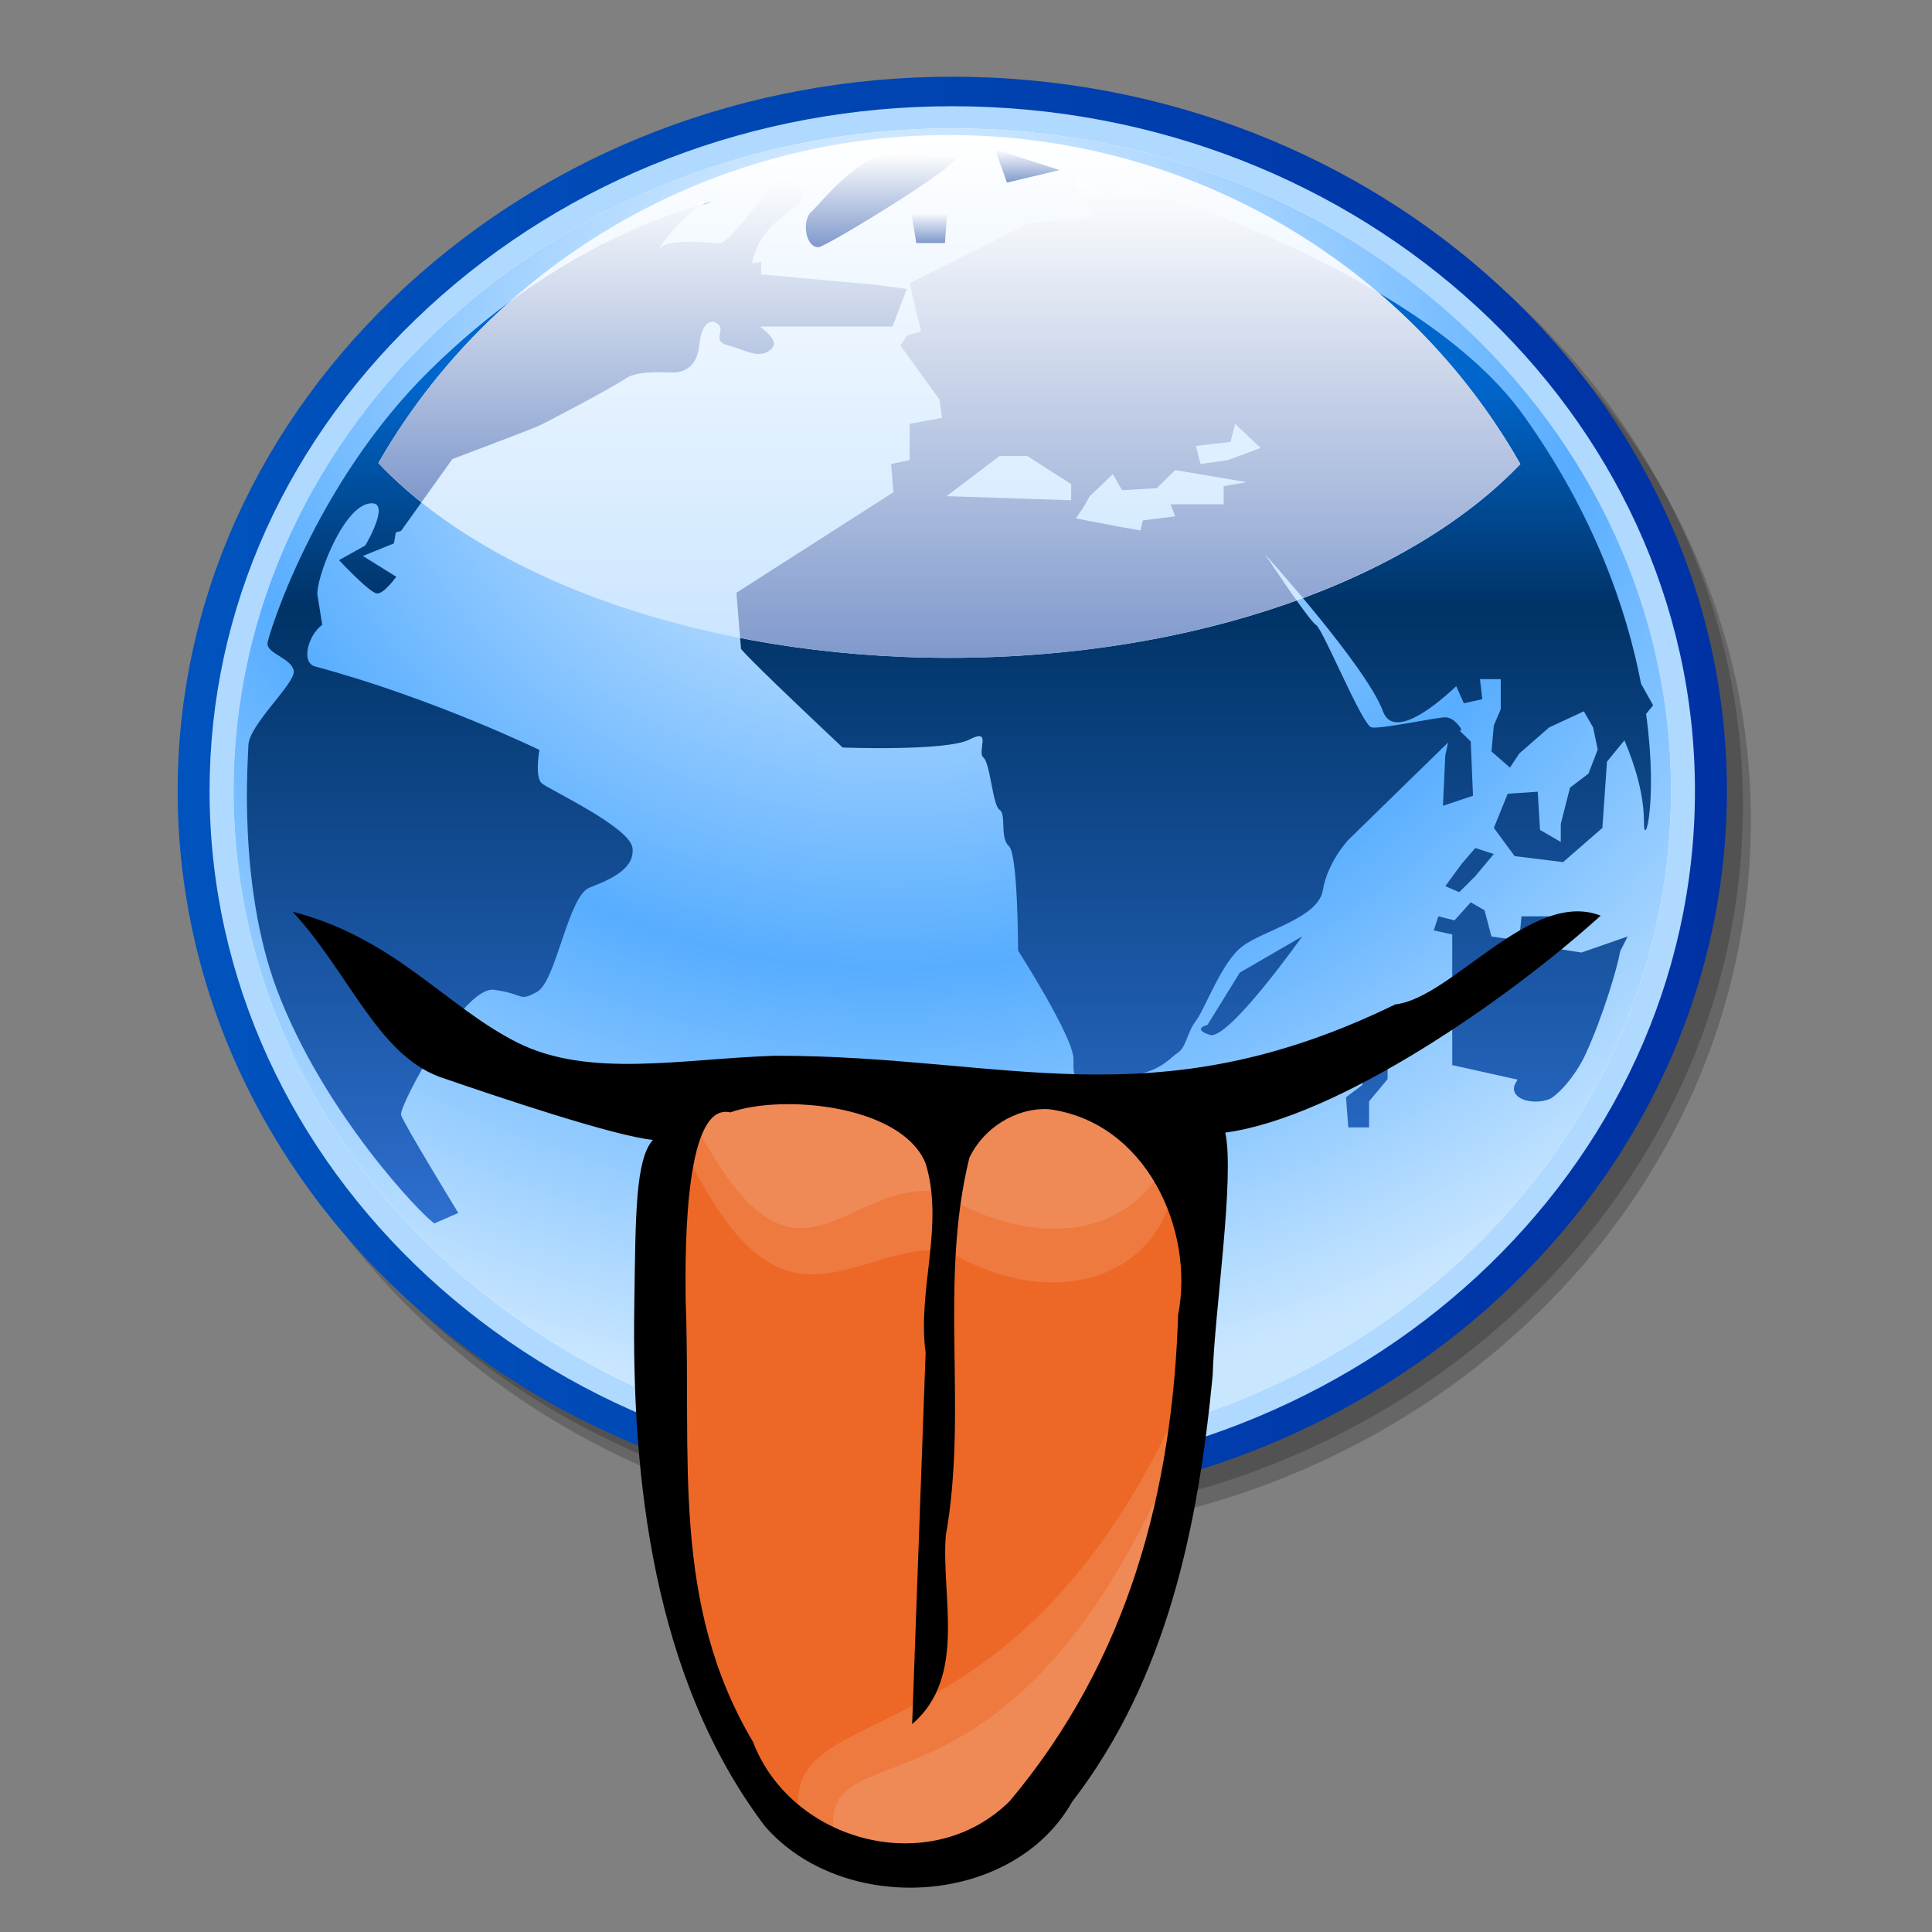
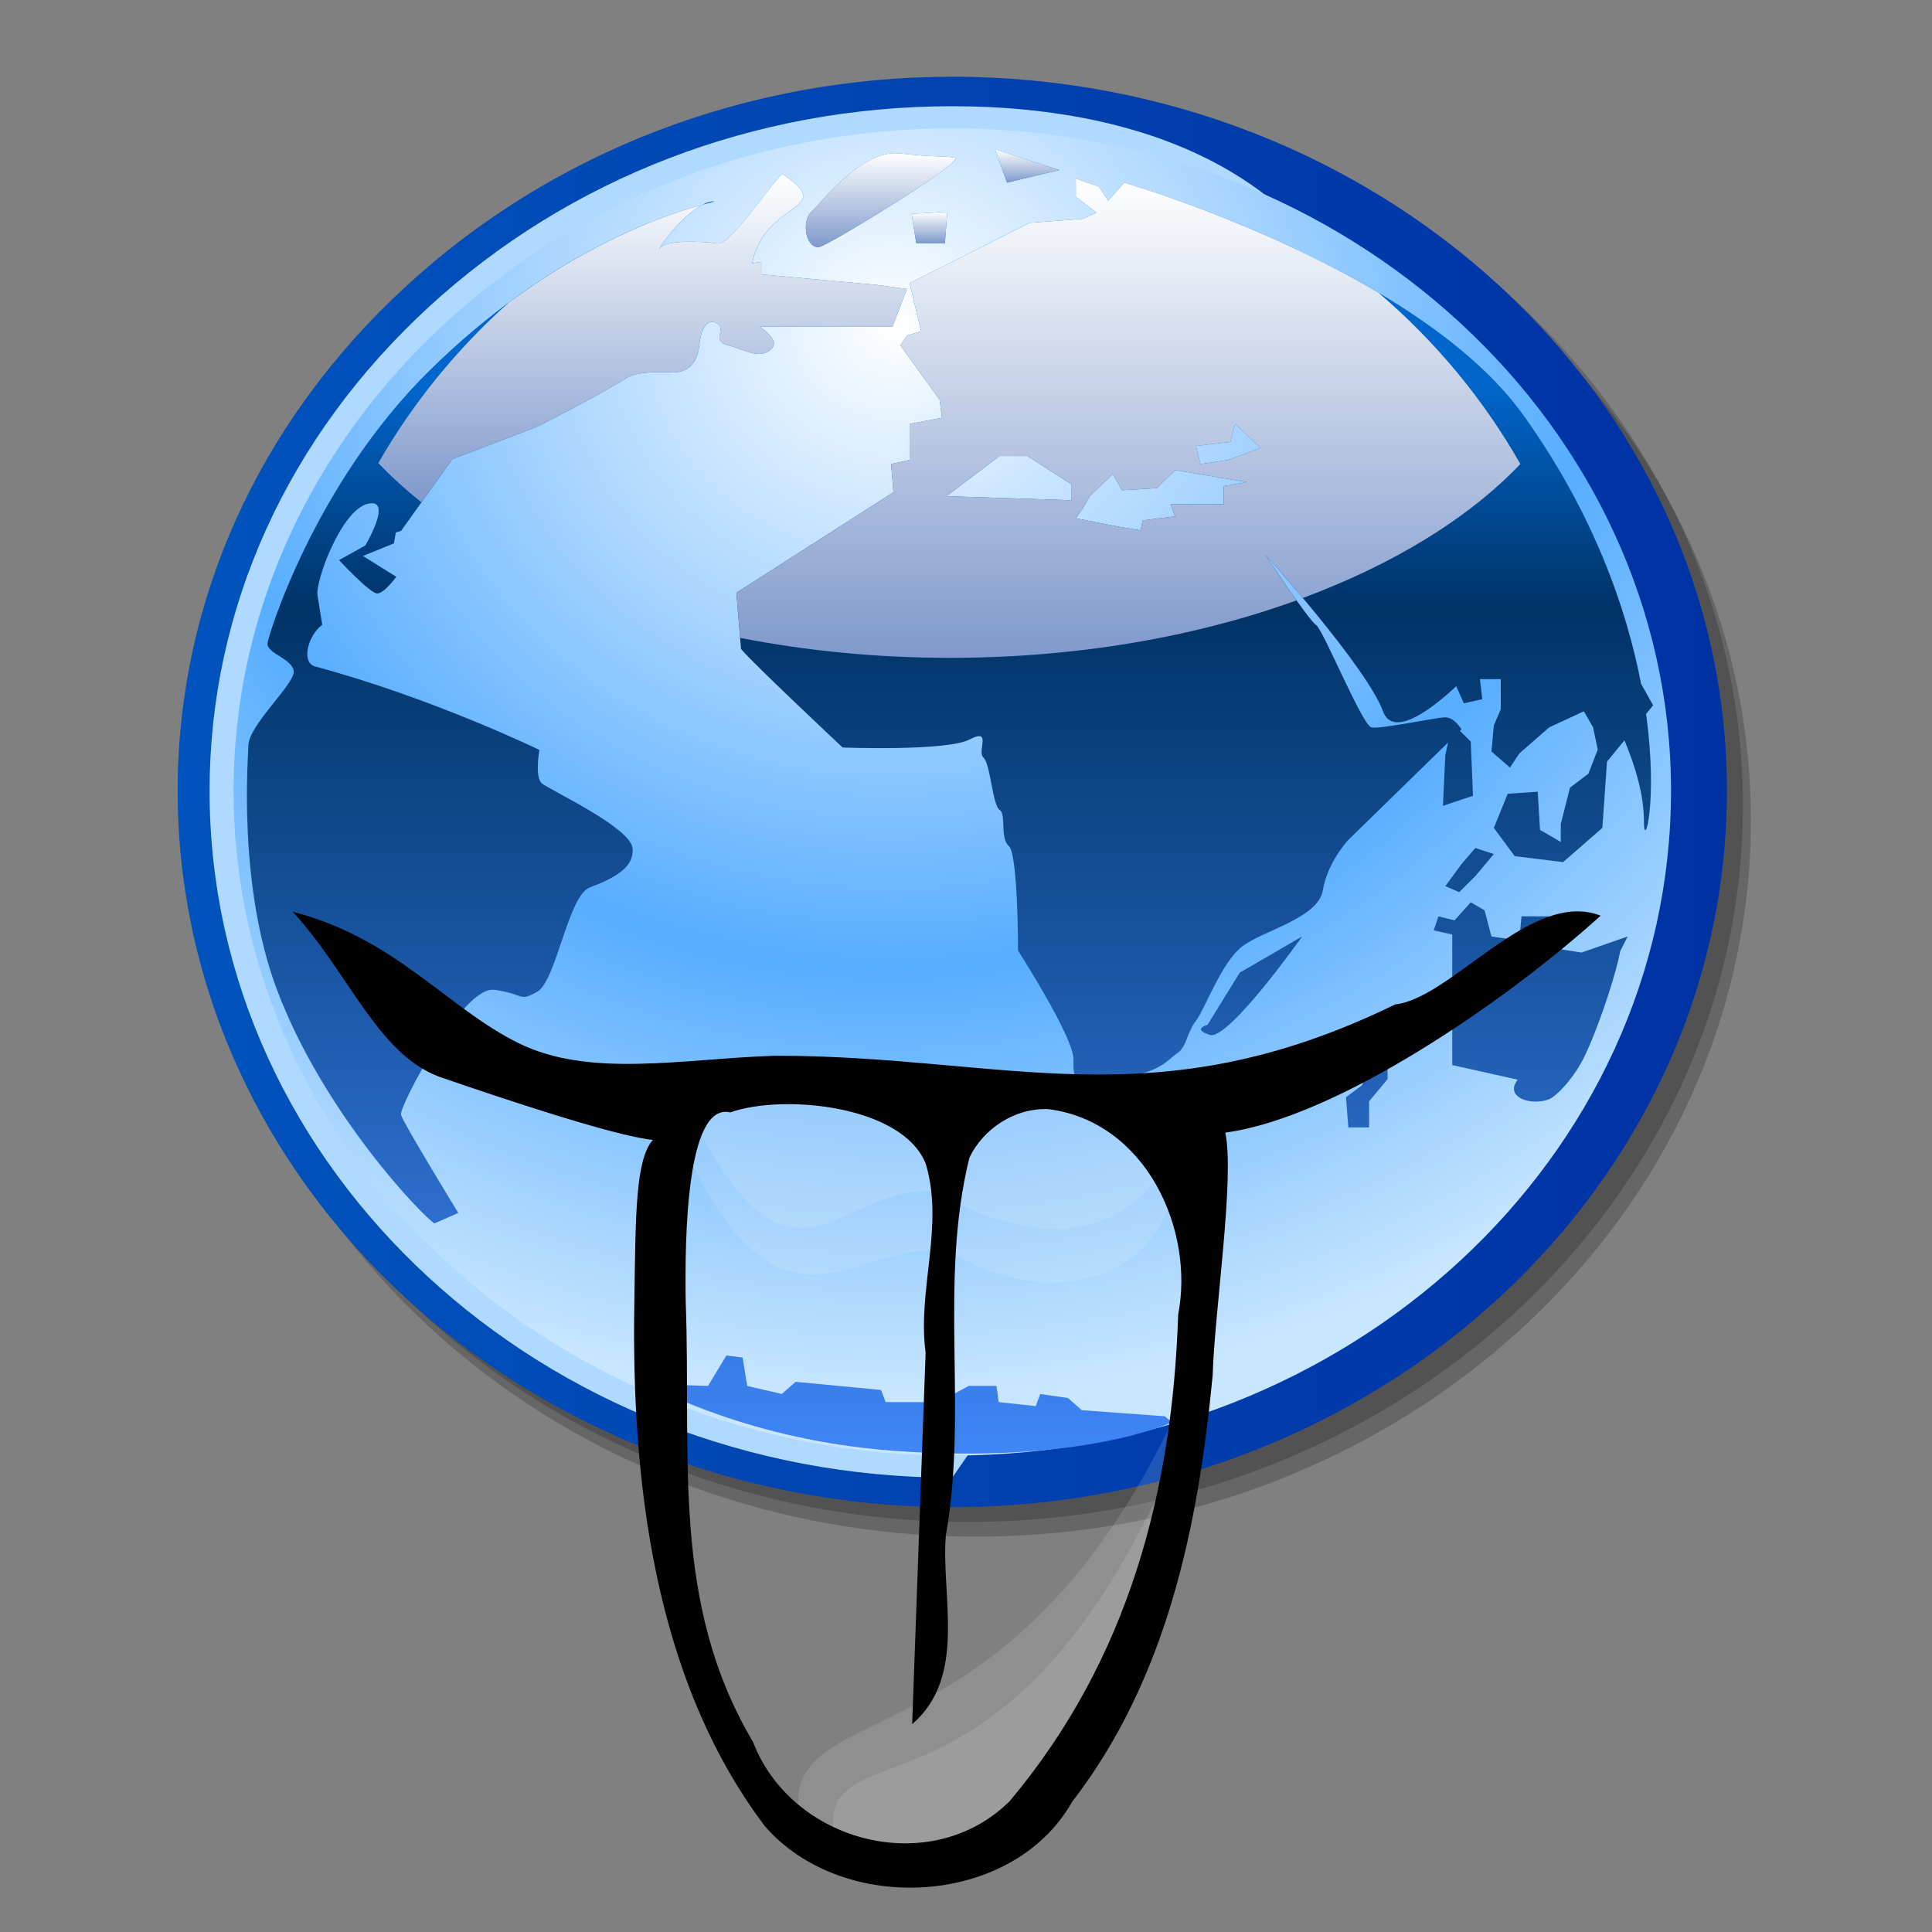
<svg xmlns="http://www.w3.org/2000/svg" xmlns:ns1="http://www.inkscape.org/namespaces/inkscape" xmlns:ns2="http://sodipodi.sourceforge.net/DTD/sodipodi-0.dtd" xmlns:xlink="http://www.w3.org/1999/xlink" height="128px" id="svg2" ns1:export-filename="/home/nicu/Desktop/potato_guy.png" ns1:export-xdpi="90.000000" ns1:export-ydpi="90.000000" ns1:version="0.44.1" ns2:docbase="/home/lars/subversion/cryptobox/branches/pythonrewrite/design" ns2:docname="globe-lips.svg" ns2:version="0.32" width="128px">
  <rect width="100%" height="100%" fill="#808080" stroke="none" />
  <defs id="defs3">
    <linearGradient id="linearGradient14422" ns1:collect="always">
      <stop id="stop14424" offset="0" style="stop-color:#000000;stop-opacity:1;" />
      <stop id="stop14426" offset="1" style="stop-color:#000000;stop-opacity:0;" />
    </linearGradient>
    <linearGradient id="linearGradient14414" ns1:collect="always">
      <stop id="stop14416" offset="0" style="stop-color:#000000;stop-opacity:1;" />
      <stop id="stop14418" offset="1" style="stop-color:#000000;stop-opacity:0;" />
    </linearGradient>
    <linearGradient id="linearGradient2424">
      <stop id="stop2426" offset="0" style="stop-color:#dec164;stop-opacity:1;" />
      <stop id="stop2428" offset="1" style="stop-color:#d5a864;stop-opacity:1;" />
    </linearGradient>
    <linearGradient gradientTransform="translate(84,5)" gradientUnits="userSpaceOnUse" id="linearGradient7610" ns1:collect="always" x1="114" x2="197" xlink:href="#linearGradient2424" y1="112.362" y2="288.362" />
    <linearGradient gradientUnits="userSpaceOnUse" id="linearGradient14441" ns1:collect="always" x1="359.401" x2="392.059" xlink:href="#linearGradient14414" y1="501.277" y2="543.171" />
    <linearGradient gradientUnits="userSpaceOnUse" id="linearGradient14443" ns1:collect="always" x1="408.058" x2="448.468" xlink:href="#linearGradient14422" y1="499.793" y2="546.305" />
    <linearGradient id="linearGradient912">
      <stop id="stop913" offset="0" style="stop-color:#ffffff;stop-opacity:1;" />
      <stop id="stop914" offset="1" style="stop-color:#ffffff;stop-opacity:0;" />
    </linearGradient>
    <radialGradient cx="44.699" cy="42.721" fx="44.699" fy="42.721" gradientTransform="scale(1.022,0.978)" gradientUnits="userSpaceOnUse" id="radialGradient17463" ns1:collect="always" r="12.239" xlink:href="#linearGradient912" />
    <linearGradient gradientTransform="matrix(1,0,0,-1,178.5,523.5)" y2="361.422" x2="-52.251" y1="457.03" x1="-52.251" gradientUnits="userSpaceOnUse" id="XMLID_18_">
      <stop id="stop3986" style="stop-color:#FFFFFF" offset="0" />
      <stop id="stop3987" style="stop-color:#94CAFF" offset="1" />
    </linearGradient>
    <linearGradient gradientTransform="matrix(1,0,0,-1,178.5,523.5)" y2="332.806" x2="-52.197" y1="434.407" x1="-52.197" gradientUnits="userSpaceOnUse" id="XMLID_17_">
      <stop id="stop3976" style="stop-color:#0066CC" offset="0" />
      <stop id="stop3977" style="stop-color:#003366" offset="0.2" />
      <stop id="stop3978" style="stop-color:#428AFF" offset="1" />
    </linearGradient>
    <radialGradient gradientUnits="userSpaceOnUse" gradientTransform="matrix(1,0,0,-1,178.5,523.5)" fy="439.632" fx="-57.022" r="97.988" cy="439.632" cx="-57.022" id="XMLID_16_">
      <stop id="stop3966" style="stop-color:#FFFFFF" offset="0" />
      <stop id="stop3967" style="stop-color:#57ADFF" offset="0.596" />
      <stop id="stop3968" style="stop-color:#C9E6FF" offset="0.994" />
    </radialGradient>
    <linearGradient gradientTransform="matrix(1,0,0,-1,178.5,523.5)" y2="397.34" x2="12.991" y1="397.34" x1="-117.002" gradientUnits="userSpaceOnUse" id="XMLID_15_">
      <stop id="stop3957" style="stop-color:#0053BD" offset="0" />
      <stop id="stop3958" style="stop-color:#0032A4" offset="0.994" />
    </linearGradient>
    <linearGradient gradientTransform="matrix(1 0 0 -1 535.5 523.5)" y2="296.553" x2="-308.553" y1="494.447" x1="-506.447" gradientUnits="userSpaceOnUse" id="XMLID_14_">
      <stop id="stop3947" style="stop-color:#FFFFFF" offset="0" />
      <stop id="stop3948" style="stop-color:#DADADA" offset="1" />
    </linearGradient>
    <linearGradient gradientTransform="matrix(1 0 0 -1 535.5 523.5)" y2="278.5" x2="-406.5" y1="512.5" x1="-406.5" gradientUnits="userSpaceOnUse" id="XMLID_13_">
      <stop id="stop3939" style="stop-color:#494949" offset="0" />
      <stop id="stop3940" style="stop-color:#000000" offset="1" />
    </linearGradient>
  </defs>
  <ns2:namedview bordercolor="#666666" borderopacity="1.0" id="base" ns1:current-layer="layer1" ns1:cx="112.5363" ns1:cy="13.566518" ns1:document-units="px" ns1:guide-bbox="true" ns1:pageopacity="0.0" ns1:pageshadow="2" ns1:window-height="688" ns1:window-width="1014" ns1:window-x="0" ns1:window-y="26" ns1:zoom="1.9928967" pagecolor="#ffffff" showguides="true" />
  <g id="layer1" ns1:groupmode="layer" ns1:label="Layer 1">
    <g style="overflow:visible" id="g6868" transform="matrix(0.47,0,0,0.434,3.96,-1.89)">
      <rect style="font-size:12px;fill:none" height="256" width="256" id="_x3C_Slice_x3E_" x="0" y="0" />
      <path transform="matrix(1.68,0,0,1.68,-86.7,-86.7)" style="font-size:12px;opacity:0.2" id="path3954" d="M 82.641,82.92 C 70.303,95.227 63.509,111.497 63.509,128.736 C 63.509,164.629 92.665,193.828 128.502,193.828 C 164.344,193.828 193.502,164.629 193.502,128.736 C 193.502,92.959 164.344,63.852 128.502,63.852 C 111.255,63.854 94.967,70.625 82.641,82.92 z " enable-background="new    " />
      <path transform="matrix(1.68,0,0,1.68,-86.7,-86.7)" style="font-size:12px;opacity:0.2" id="path3955" d="M 81.971,81.581 C 69.633,93.887 62.838,110.157 62.838,127.397 C 62.838,163.289 91.995,192.49 127.832,192.49 C 163.674,192.49 192.832,163.289 192.832,127.397 C 192.832,91.62 163.674,62.511 127.832,62.511 C 110.584,62.514 94.297,69.286 81.971,81.581 z " enable-background="new    " />
      <path transform="matrix(1.68,0,0,1.68,-86.7,-86.7)" style="font-size:12px;fill:url(#XMLID_15_)" id="path3962" d="M 80.63,80.241 C 68.293,92.546 61.498,108.817 61.498,126.057 C 61.498,161.949 90.654,191.148 126.492,191.148 C 162.334,191.148 191.491,161.949 191.491,126.057 C 191.491,90.28 162.334,61.171 126.492,61.171 C 109.244,61.173 92.957,67.944 80.63,80.241 z " />
-       <path transform="matrix(1.68,0,0,1.68,-86.7,-86.7)" style="font-size:12px;fill:#b0d9ff" id="path3963" d="M 82.523,82.139 C 70.693,93.938 64.176,109.535 64.176,126.057 C 64.176,160.471 92.131,188.469 126.49,188.469 C 160.852,188.469 188.809,160.471 188.809,126.057 C 188.809,91.758 160.852,63.852 126.49,63.852 C 109.96,63.854 94.344,70.348 82.523,82.139 z " />
-       <path transform="matrix(1.68,0,0,1.68,-86.7,-86.7)" style="font-size:12px;fill:white" id="path3964" d="M 126.492,186.459 C 159.789,186.459 186.802,159.334 186.802,126.057 C 186.802,92.993 159.791,65.864 126.492,65.864 C 93.431,65.865 66.189,92.993 66.189,126.057 C 66.189,159.334 93.432,186.459 126.492,186.459 z " />
+       <path transform="matrix(1.68,0,0,1.68,-86.7,-86.7)" style="font-size:12px;fill:#b0d9ff" id="path3963" d="M 82.523,82.139 C 70.693,93.938 64.176,109.535 64.176,126.057 C 64.176,160.471 92.131,188.469 126.49,188.469 C 188.809,91.758 160.852,63.852 126.49,63.852 C 109.96,63.854 94.344,70.348 82.523,82.139 z " />
      <path transform="matrix(1.68,0,0,1.68,-86.7,-86.7)" style="font-size:12px;fill:url(#XMLID_16_)" id="path3974" d="M 126.492,186.459 C 159.789,186.459 186.802,159.334 186.802,126.057 C 186.802,92.993 159.791,65.864 126.492,65.864 C 93.431,65.865 66.189,92.993 66.189,126.057 C 66.189,159.334 93.432,186.459 126.492,186.459 z " />
      <path transform="matrix(1.68,0,0,1.68,-86.7,-86.7)" style="font-size:12px;fill:url(#XMLID_17_)" id="path3984" d="M 106.461,72.497 C 106.163,72.497 105.836,72.62 105.502,72.81 C 106.287,72.579 106.656,72.497 106.461,72.497 M 125.878,76.285 L 126.073,73.444 L 123.076,73.632 L 123.472,76.284 L 125.878,76.285 M 92.049,125.375 C 91.445,124.806 91.85,122.34 91.85,122.34 C 91.85,122.34 82.84,117.605 73.033,114.76 C 71.824,114.409 72.434,111.919 73.631,110.974 L 73.234,108.314 C 73.035,106.992 75.238,100.547 77.439,99.982 C 79.642,99.411 77.238,103.769 77.238,103.769 L 75.038,105.096 C 75.038,105.096 77.639,108.126 78.242,108.126 C 78.841,108.126 79.842,106.608 79.842,106.608 L 77.041,104.718 L 79.643,103.577 L 79.807,102.579 L 80.244,102.439 L 84.553,95.914 C 87.531,94.695 91.191,93.185 91.656,92.964 C 92.458,92.587 98.06,89.367 99.062,88.61 C 100.066,87.848 102.263,88.042 103.062,88.042 C 103.867,88.042 105.066,87.661 105.265,85.573 C 105.465,83.489 106.267,83.11 106.869,83.68 C 107.471,84.243 106.267,85.194 107.67,85.573 C 109.07,85.954 110.27,86.901 111.274,85.954 C 112.005,85.261 111.026,84.47 110.366,83.873 L 121.481,83.873 L 122.684,80.456 L 120.082,80.077 L 110.469,79.132 L 110.469,77.993 L 109.703,78.122 C 110.744,72.405 116.924,73.347 112.271,70.038 C 111.988,69.834 107.917,76.451 106.881,76.323 C 105.004,76.075 102.58,76.055 102.064,76.665 C 101.38,77.472 103.599,73.894 105.508,72.81 C 102.459,73.708 92.828,77.003 82.648,87.849 C 72.914,98.217 69.033,112.187 69.033,112.675 C 69.033,113.622 71.037,114.002 71.236,115.142 C 71.437,116.273 67.433,120.068 67.433,121.962 C 67.433,122.834 66.49,134.516 69.831,144.137 C 73.737,155.367 82.075,164.746 83.045,165.364 L 85.045,164.415 C 85.045,164.415 80.441,156.267 80.242,155.507 C 80.044,154.751 85.446,143.757 88.051,144.14 C 90.652,144.511 90.053,145.277 91.654,144.328 C 93.256,143.383 94.256,135.607 96.058,134.853 C 97.861,134.091 99.861,133.146 99.662,131.251 C 99.453,129.35 92.648,125.942 92.049,125.375 M 135.486,69.653 L 130.082,67.757 L 131.084,70.792 L 135.486,69.653 M 115.268,76.665 C 115.871,76.665 127.879,68.709 126.678,68.517 C 125.481,68.329 125.28,68.517 122.071,68.138 C 118.873,67.759 115.467,72.687 114.668,73.447 C 113.867,74.206 114.137,76.665 115.268,76.665 M 170.381,133.811 L 171.932,131.799 L 170.381,131.254 L 169.219,132.715 L 167.865,134.721 L 169.026,135.27 L 170.381,133.811 M 177.16,140.391 L 176.771,137.465 L 174.256,137.465 L 174.062,139.656 L 171.734,139.295 L 171.156,136.916 L 169.995,136.186 L 168.636,137.829 L 167.283,137.466 L 166.892,138.741 L 168.445,139.112 L 168.445,150.981 L 173.926,152.301 C 173.8,152.52 173.705,152.703 173.674,152.803 C 173.282,154.084 175.222,154.637 176.574,154.084 C 177.08,153.883 178.675,152.27 179.677,149.887 C 181.073,146.567 182.291,142.184 182.537,140.635 L 183.164,139.293 L 179.289,140.754 L 177.155,140.391 L 177.16,140.391 M 185.299,118.286 L 184.287,116.327 C 183.088,109.569 180.341,100.921 174.453,91.983 C 165.59,78.545 140.93,70.795 140.93,70.795 L 139.576,72.436 L 138.799,71.162 L 136.861,70.429 L 136.861,72.075 L 138.607,73.538 L 137.445,74.085 L 132.986,74.447 L 122.913,79.929 L 123.88,84.312 L 122.715,84.679 L 122.139,85.591 L 125.432,90.519 L 125.625,92.167 L 122.913,92.714 L 122.913,96 L 121.364,96.364 L 121.558,98.923 L 108.381,108.062 L 108.769,113.169 C 109.736,114.45 117.294,122.123 117.294,122.123 C 117.294,122.123 126.011,122.483 127.948,121.392 C 129.886,120.297 128.528,122.488 129.112,123.037 C 129.69,123.588 129.885,127.42 130.465,127.787 C 131.046,128.15 130.465,130.341 131.24,131.076 C 132.014,131.801 132.014,140.574 132.014,140.574 C 132.014,140.574 136.664,148.424 136.664,150.435 C 136.664,152.445 136.469,152.261 140.152,152.08 C 143.834,151.898 144.607,150.435 145.38,149.891 C 146.158,149.342 146.158,148.063 146.934,146.965 C 147.711,145.867 149.063,141.67 150.811,140.209 C 152.551,138.744 157.203,137.646 157.587,135.094 C 157.975,132.535 159.719,130.526 159.719,130.526 L 168.096,121.666 L 167.86,122.856 L 167.666,127.419 L 170.187,126.508 L 169.995,121.573 L 169.09,120.616 L 169.219,120.476 C 169.219,120.476 168.637,119.381 167.865,119.381 C 167.091,119.381 162.436,120.476 161.666,120.294 C 160.89,120.11 157.593,111.342 157.013,110.981 C 156.431,110.616 152.752,104.585 152.752,104.585 C 152.752,104.585 161.274,114.814 162.632,118.831 C 163.418,121.172 166.375,118.993 168.781,116.551 L 169.418,118.104 L 170.965,117.735 L 170.771,115.91 L 172.515,115.91 L 172.515,118.649 L 171.935,120.112 L 171.736,122.483 L 173.288,123.949 L 174.064,122.672 L 176.578,120.295 L 179.486,118.833 L 180.263,120.295 L 180.652,122.306 L 179.874,124.496 L 178.325,125.774 L 177.551,129.063 L 177.551,130.704 L 175.809,129.608 L 175.617,126.14 L 173.098,126.326 L 171.936,129.427 L 173.68,131.99 L 177.746,132.537 L 181.041,129.428 L 181.428,123.408 L 182.893,121.471 C 183.848,123.925 184.53,126.493 184.53,128.885 C 184.53,131.508 185.729,127.069 184.709,119.071 L 185.299,118.286 M 136.473,99.655 L 126.012,99.284 L 130.466,95.634 L 132.791,95.634 L 136.473,98.189 L 136.473,99.655 M 149.264,98.376 L 149.264,100.02 L 144.809,100.02 L 145.196,101.119 L 142.481,101.487 L 142.291,102.395 L 140.353,102.035 L 136.863,101.3 L 137.447,100.39 L 138.029,99.289 L 139.966,97.281 L 140.743,98.744 L 143.648,98.559 L 145.197,96.914 L 151.202,98.01 L 149.264,98.376 M 149.646,96 L 147.324,96.364 L 146.937,94.718 L 149.84,94.355 L 150.23,92.712 L 152.365,94.906 L 149.646,95.997 L 149.646,96 M 160.887,152.803 L 159.53,153.901 L 159.723,156.643 L 161.467,156.643 L 161.467,154.272 L 163.02,152.258 L 163.02,148.059 L 162.049,147.871 L 160.889,152.803 L 160.887,152.803 M 147.908,147.33 C 147.908,147.33 146.551,147.684 148.099,148.238 C 149.646,148.791 155.849,139.295 155.849,139.295 L 150.617,142.578 L 147.906,147.33 L 147.908,147.33 M 137.361,182.338 L 136.203,181.233 L 133.877,180.864 L 133.492,181.969 L 130.392,181.604 L 130.198,180.133 L 127.874,180.133 L 125.357,181.604 L 120.904,181.604 L 120.517,180.5 L 113.353,179.76 L 112.189,180.865 L 109.289,180.135 L 108.9,177.555 L 107.545,177.367 L 105.995,180.135 L 100.767,179.949 C 101.703,180.39 109.508,185.049 121.482,186.019 C 137.361,187.304 144.914,183.445 144.914,183.445 L 144.332,182.89 L 137.361,182.339 L 137.361,182.338 L 137.361,182.338 z " />
-       <path transform="matrix(1.68,0,0,1.68,-86.7,-86.7)" style="font-size:12px;fill:url(#XMLID_18_)" id="path3991" d="M 126.289,113.975 C 146.945,113.975 164.915,106.858 174.16,96.367 C 164.85,78.598 146.861,66.47 126.2,66.47 C 105.719,66.471 87.707,78.557 78.338,96.276 C 87.559,106.815 105.572,113.975 126.289,113.975 z " enable-background="new    " />
      <g transform="matrix(1.68,0,0,1.68,-86.7,-86.7)" style="font-size:12px" id="g3992">
        <linearGradient y2="158.071" x2="141.272" y1="70.428" x1="141.272" gradientUnits="userSpaceOnUse" id="XMLID_19_">
          <stop id="stop3994" style="stop-color:#FFFFFF" offset="0" />
          <stop id="stop3995" style="stop-color:#003399" offset="0.994" />
        </linearGradient>
        <path id="path3999" d="M 152.751,104.585 C 152.751,104.585 154.153,106.268 155.91,108.536 C 163.502,105.483 169.806,101.306 174.16,96.366 C 171.074,90.476 167.029,85.211 162.255,80.797 C 152.21,74.344 140.93,70.795 140.93,70.795 L 139.576,72.436 L 138.799,71.162 L 136.861,70.429 L 136.861,72.075 L 138.607,73.538 L 137.445,74.085 L 132.986,74.447 L 122.913,79.929 L 123.88,84.312 L 122.715,84.679 L 122.139,85.591 L 125.432,90.519 L 125.625,92.167 L 122.913,92.714 L 122.913,96 L 121.364,96.364 L 121.558,98.923 L 108.381,108.062 L 108.693,112.163 C 114.215,113.33 120.128,113.976 126.289,113.976 C 136.991,113.976 146.958,112.053 155.378,108.753 C 154.165,106.903 152.751,104.585 152.751,104.585 z M 136.473,99.655 L 126.012,99.284 L 130.466,95.634 L 132.791,95.634 L 136.473,98.189 L 136.473,99.655 L 136.473,99.655 z M 149.264,98.376 L 149.264,100.02 L 144.809,100.02 L 145.196,101.119 L 142.481,101.487 L 142.291,102.395 L 140.353,102.035 L 136.863,101.3 L 137.447,100.39 L 138.029,99.289 L 139.966,97.281 L 140.743,98.744 L 143.648,98.559 L 145.197,96.914 L 151.202,98.01 L 149.264,98.376 z M 149.646,95.997 L 149.646,96 L 147.324,96.364 L 146.937,94.718 L 149.84,94.355 L 150.23,92.712 L 152.365,94.906 L 149.646,95.997 z " enable-background="new    " style="fill:url(#XMLID_19_)" />
        <linearGradient y2="130.029" x2="100.509" y1="70.033" x1="100.509" gradientUnits="userSpaceOnUse" id="XMLID_20_">
          <stop id="stop4001" style="stop-color:#FFFFFF" offset="0" />
          <stop id="stop4002" style="stop-color:#003399" offset="0.994" />
        </linearGradient>
        <path id="path4006" d="M 91.652,92.964 C 92.454,92.587 98.056,89.367 99.058,88.61 C 100.062,87.848 102.259,88.042 103.058,88.042 C 103.863,88.042 105.062,87.661 105.261,85.573 C 105.461,83.489 106.263,83.11 106.865,83.68 C 107.467,84.243 106.263,85.194 107.666,85.573 C 109.066,85.954 110.266,86.901 111.27,85.954 C 112.001,85.261 111.022,84.47 110.362,83.873 L 121.477,83.873 L 122.68,80.456 L 120.078,80.077 L 110.465,79.132 L 110.465,77.993 L 109.699,78.122 C 110.74,72.405 116.92,73.347 112.267,70.038 C 111.984,69.834 107.913,76.451 106.877,76.323 C 105,76.075 102.576,76.055 102.06,76.665 C 101.376,77.472 103.595,73.894 105.504,72.81 C 103.131,73.509 96.768,75.678 89.266,81.708 C 84.925,85.906 81.221,90.823 78.337,96.276 C 79.421,97.515 80.637,98.703 81.955,99.843 L 84.549,95.914 C 87.527,94.696 91.188,93.186 91.652,92.964 z " enable-background="new    " style="fill:url(#XMLID_20_)" />
        <linearGradient y2="79.161" x2="124.575" y1="73.444" x1="124.575" gradientUnits="userSpaceOnUse" id="XMLID_21_">
          <stop id="stop4008" style="stop-color:#FFFFFF" offset="0" />
          <stop id="stop4009" style="stop-color:#003399" offset="0.994" />
        </linearGradient>
        <polygon id="polygon4013" points="126.073,73.444 123.076,73.631 123.473,76.284 125.878,76.284 125.878,76.285 126.073,73.444 " enable-background="new    " style="fill:url(#XMLID_21_)" />
        <linearGradient y2="73.126" x2="106.007" y1="72.497" x1="106.007" gradientUnits="userSpaceOnUse" id="XMLID_22_">
          <stop id="stop4015" style="stop-color:#FFFFFF" offset="0" />
          <stop id="stop4016" style="stop-color:#003399" offset="0.994" />
        </linearGradient>
-         <path id="path4020" d="M 106.461,72.497 C 106.163,72.497 105.836,72.62 105.502,72.81 C 106.287,72.579 106.656,72.497 106.461,72.497 z " enable-background="new    " style="fill:url(#XMLID_22_)" />
        <linearGradient y2="85.32" x2="120.485" y1="68.117" x1="120.485" gradientUnits="userSpaceOnUse" id="XMLID_23_">
          <stop id="stop4022" style="stop-color:#FFFFFF" offset="0" />
          <stop id="stop4023" style="stop-color:#003399" offset="0.994" />
        </linearGradient>
        <path id="path4027" d="M 114.667,73.446 C 113.867,74.206 114.137,76.665 115.268,76.665 C 115.871,76.665 127.879,68.709 126.678,68.517 C 125.481,68.329 125.28,68.517 122.071,68.138 C 118.872,67.758 115.466,72.686 114.667,73.446 z " enable-background="new    " style="fill:url(#XMLID_23_)" />
        <linearGradient y2="73.865" x2="132.784" y1="67.756" x1="132.784" gradientUnits="userSpaceOnUse" id="XMLID_24_">
          <stop id="stop4029" style="stop-color:#FFFFFF" offset="0" />
          <stop id="stop4030" style="stop-color:#003399" offset="0.994" />
        </linearGradient>
        <polygon id="polygon4034" points="135.486,69.653 130.082,67.756 131.084,70.792 135.486,69.653 " enable-background="new    " style="fill:url(#XMLID_24_)" />
      </g>
    </g>
    <g id="g6911" transform="matrix(0.93,0,0,0.894,-63.667,-77.806)">
-       <path d="M 124.657,167.054 C 111.425,167.504 115.013,170.454 117.78,170.745 C 116.544,172.216 115.821,176.579 115.733,183.103 C 115.511,196.171 115.253,210.279 123.21,221.236 C 128.761,227.895 139.043,226.507 143.281,218.71 C 150.091,209.531 152.642,198.516 153.66,187.469 C 153.778,182.876 152.7,174.283 150.924,171.296 C 147.648,168.364 140.392,168.133 124.657,167.054 z " id="path10278" ns2:nodetypes="cccccccc" style="fill:#ed6826;fill-opacity:1;fill-rule:evenodd;stroke:none;stroke-width:1px;stroke-linecap:butt;stroke-linejoin:miter;stroke-opacity:1" />
      <path d="M 116.687,170.974 C 121.172,166.853 129.655,167.459 135.594,169.52 C 137.048,171.701 149.774,165.52 152.319,171.338 C 153.046,181.518 143.956,184.79 135.957,179.7 C 129.049,178.973 123.959,188.063 116.687,170.974 z " id="path10280" ns2:nodetypes="ccccc" style="fill:#fefefe;fill-opacity:0.125;fill-rule:evenodd;stroke:none;stroke-width:1px;stroke-linecap:butt;stroke-linejoin:miter;stroke-opacity:1" />
      <path d="M 117.758,169.864 C 122.242,165.744 129.635,167.077 135.573,169.137 C 137.028,171.319 149.753,165.138 152.298,170.955 C 150.481,178.227 143.209,180.409 135.21,175.318 C 128.302,174.591 125.029,184.772 117.758,169.864 z " id="path10282" ns2:nodetypes="ccccc" style="fill:#fefefe;fill-opacity:0.125;fill-rule:evenodd;stroke:none;stroke-width:1px;stroke-linecap:butt;stroke-linejoin:miter;stroke-opacity:1" />
      <path d="M 153.046,189.881 C 152.44,202.606 148.562,212.423 142.502,222.604 C 136.321,225.512 128.322,225.149 125.777,223.331 C 122.141,211.332 140.321,220.422 153.046,189.881 z " id="path10284" ns2:nodetypes="cccc" style="fill:#fefefe;fill-opacity:0.125;fill-rule:evenodd;stroke:none;stroke-width:1px;stroke-linecap:butt;stroke-linejoin:miter;stroke-opacity:1" />
      <path d="M 152.009,195.356 C 151.403,208.081 148.616,211.354 142.556,221.534 C 136.375,224.443 130.921,226.988 128.376,225.17 C 124.74,213.172 139.284,225.897 152.009,195.356 z " id="path10286" ns2:nodetypes="cccc" style="fill:#fefefe;fill-opacity:0.125;fill-rule:evenodd;stroke:none;stroke-width:1px;stroke-linecap:butt;stroke-linejoin:miter;stroke-opacity:1" />
      <path ns2:nodetypes="cscccccccccccccccccccccccc" id="path10043" d="M 123.665,165.27 C 117.048,165.495 110.449,166.958 105.344,164.308 C 100.238,161.658 96.627,156.566 89.309,154.597 C 93.329,159.143 95.32,165.071 99.72,166.816 C 104.117,168.393 112.202,171.216 114.969,171.507 C 113.733,172.978 113.738,176.977 113.65,183.501 C 113.428,196.569 114.988,211.404 122.945,222.361 C 128.496,229.021 140.595,228.36 144.834,220.562 C 151.643,211.384 153.83,200.005 154.849,188.958 C 154.967,184.365 156.434,174.318 155.748,170.967 C 163.744,169.853 175.842,161.157 182.488,154.89 C 177.562,152.878 171.872,161.004 167.854,161.467 C 150.568,170.226 140.126,165.258 123.665,165.27 z M 124.024,168.868 C 128.06,168.729 133.134,170.013 134.399,173.246 C 135.752,177.857 133.794,182.599 134.399,187.279 C 134.087,196.447 133.752,205.637 133.44,214.805 C 137.373,211.292 135.495,205.337 135.838,200.832 C 137.439,191.455 135.312,182.148 137.518,172.826 C 138.492,170.689 140.766,169.11 143.155,169.228 C 150.091,170.159 153.573,178.144 152.39,184.461 C 151.982,197.53 148.855,210.015 140.396,220.502 C 134.779,226.309 124.856,223.592 122.105,216.125 C 116.218,205.802 117.725,194.997 117.308,183.501 C 117.236,178.579 117.373,168.714 120.486,169.468 C 121.412,169.122 122.679,168.915 124.024,168.868 z " style="fill:black;fill-opacity:1;fill-rule:evenodd;stroke:none;stroke-width:1px;stroke-linecap:butt;stroke-linejoin:miter;stroke-opacity:1" />
    </g>
  </g>
</svg>